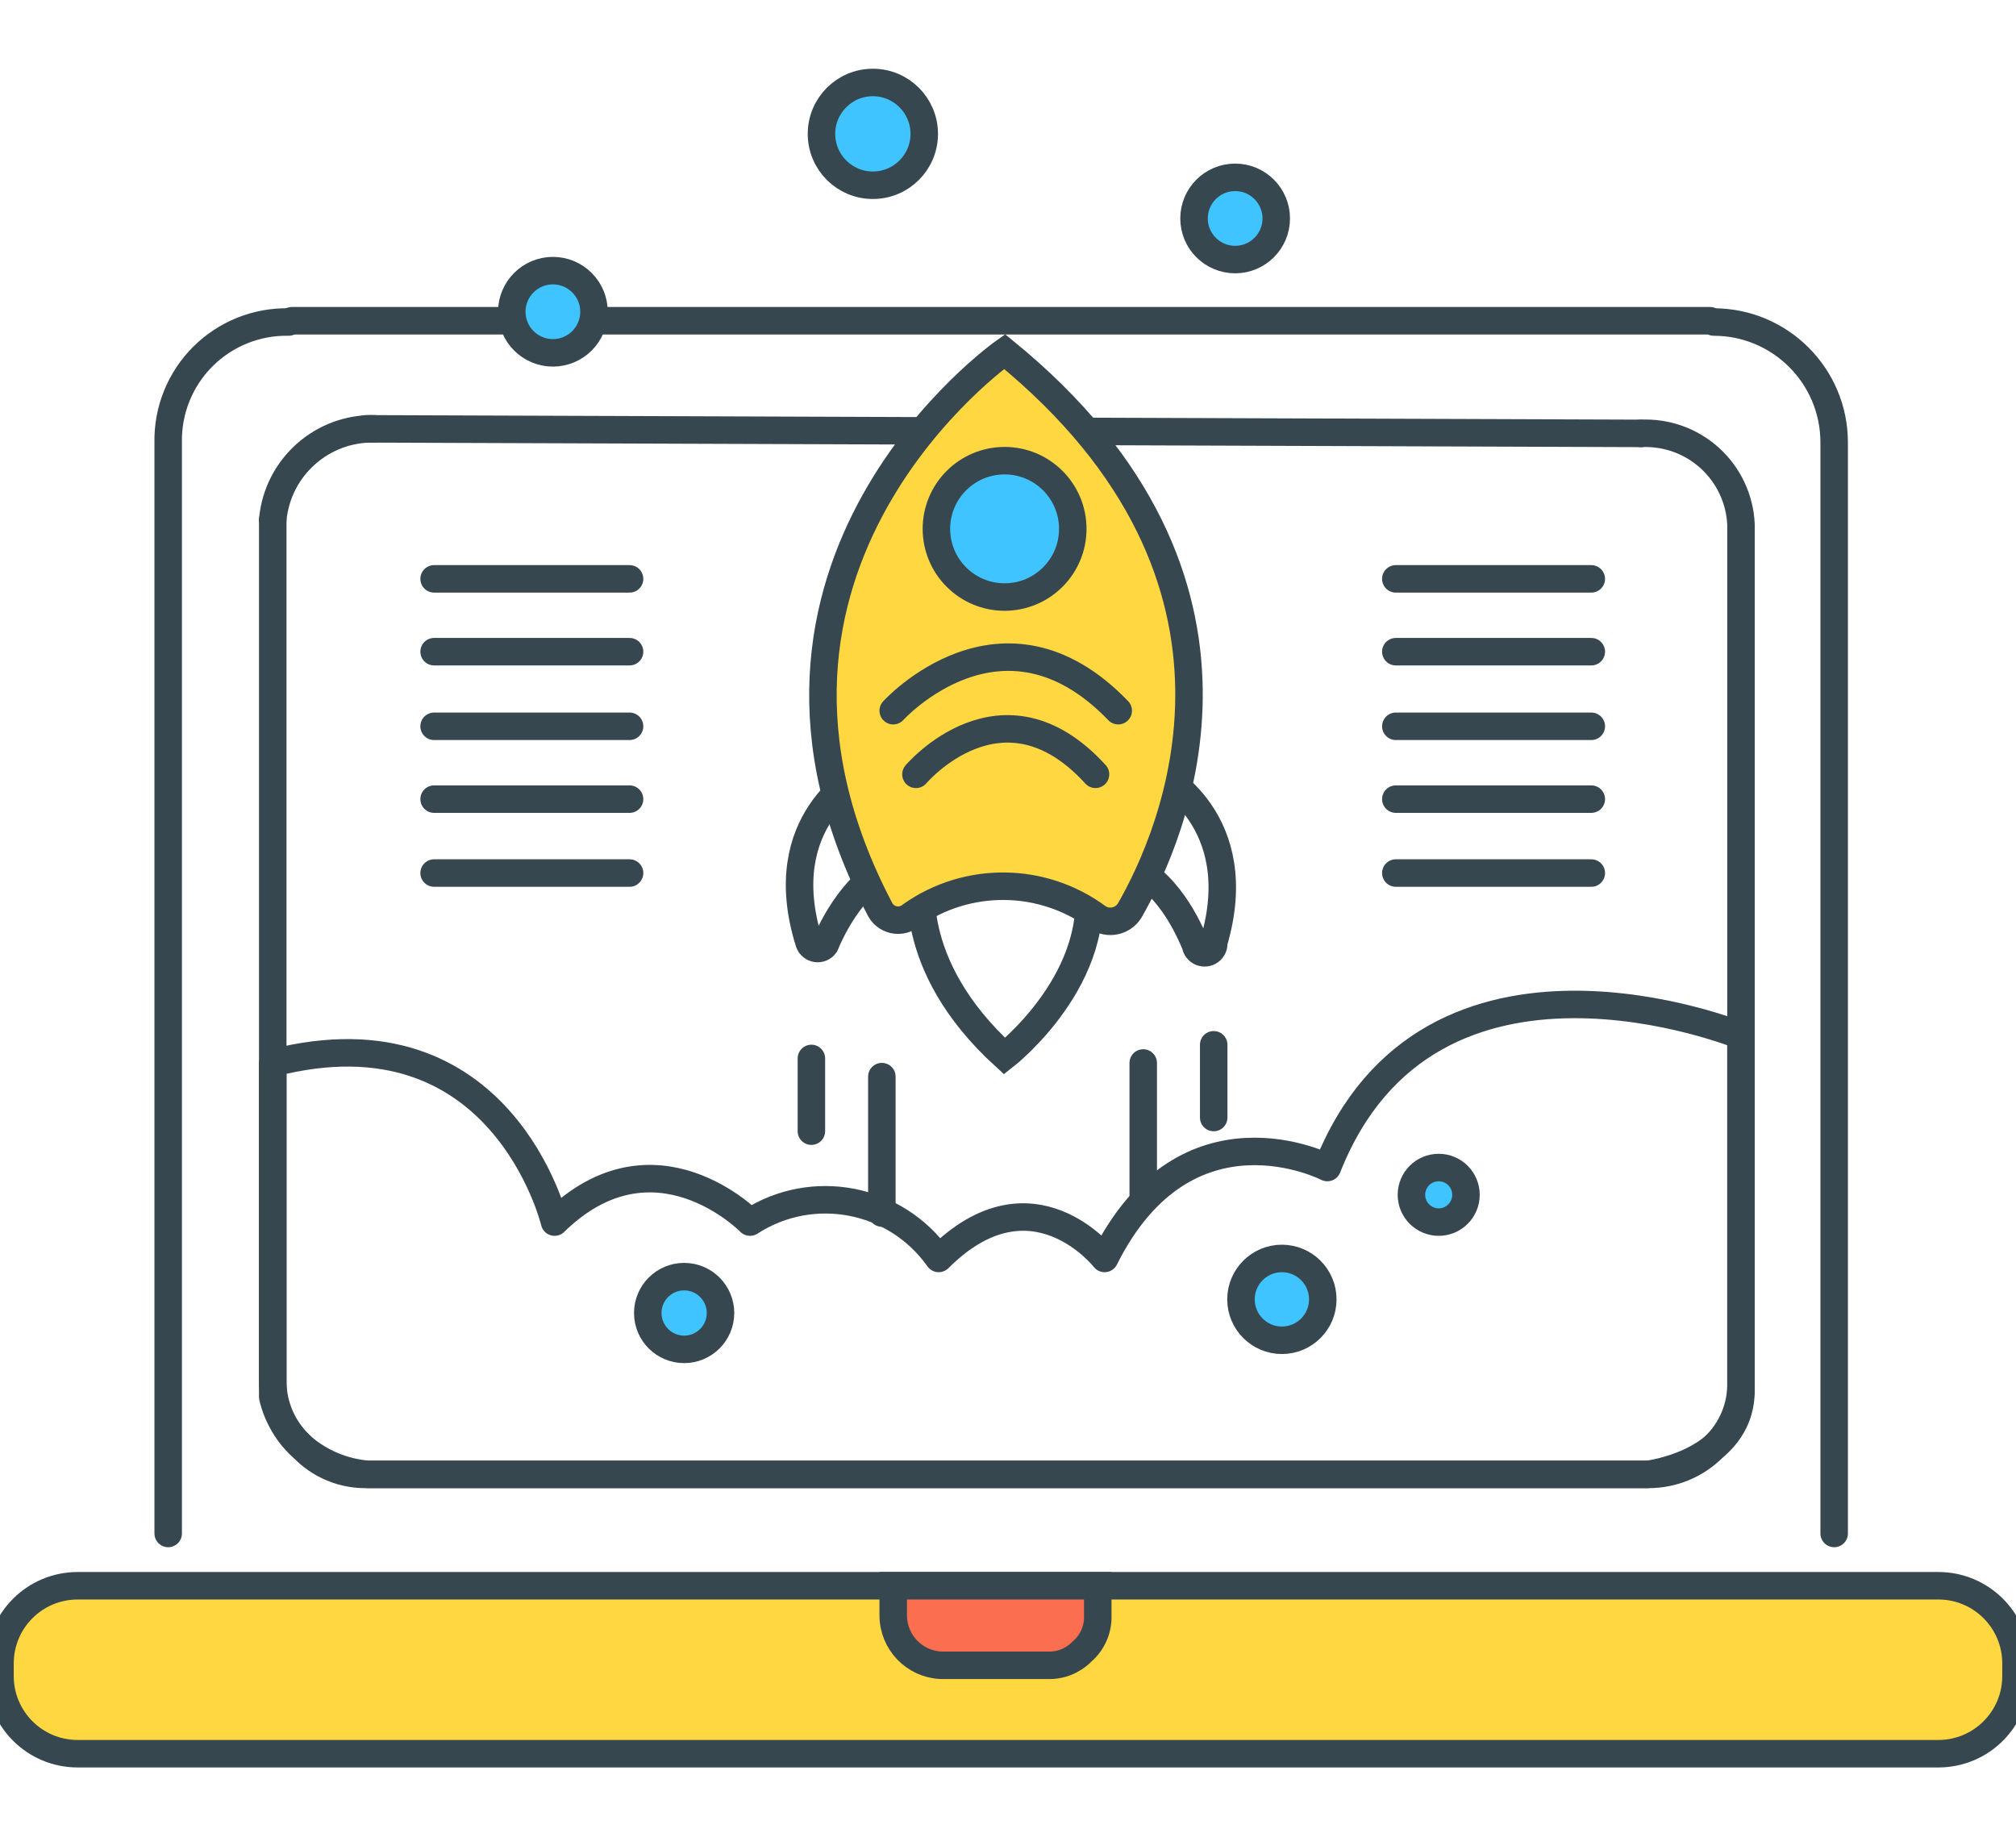
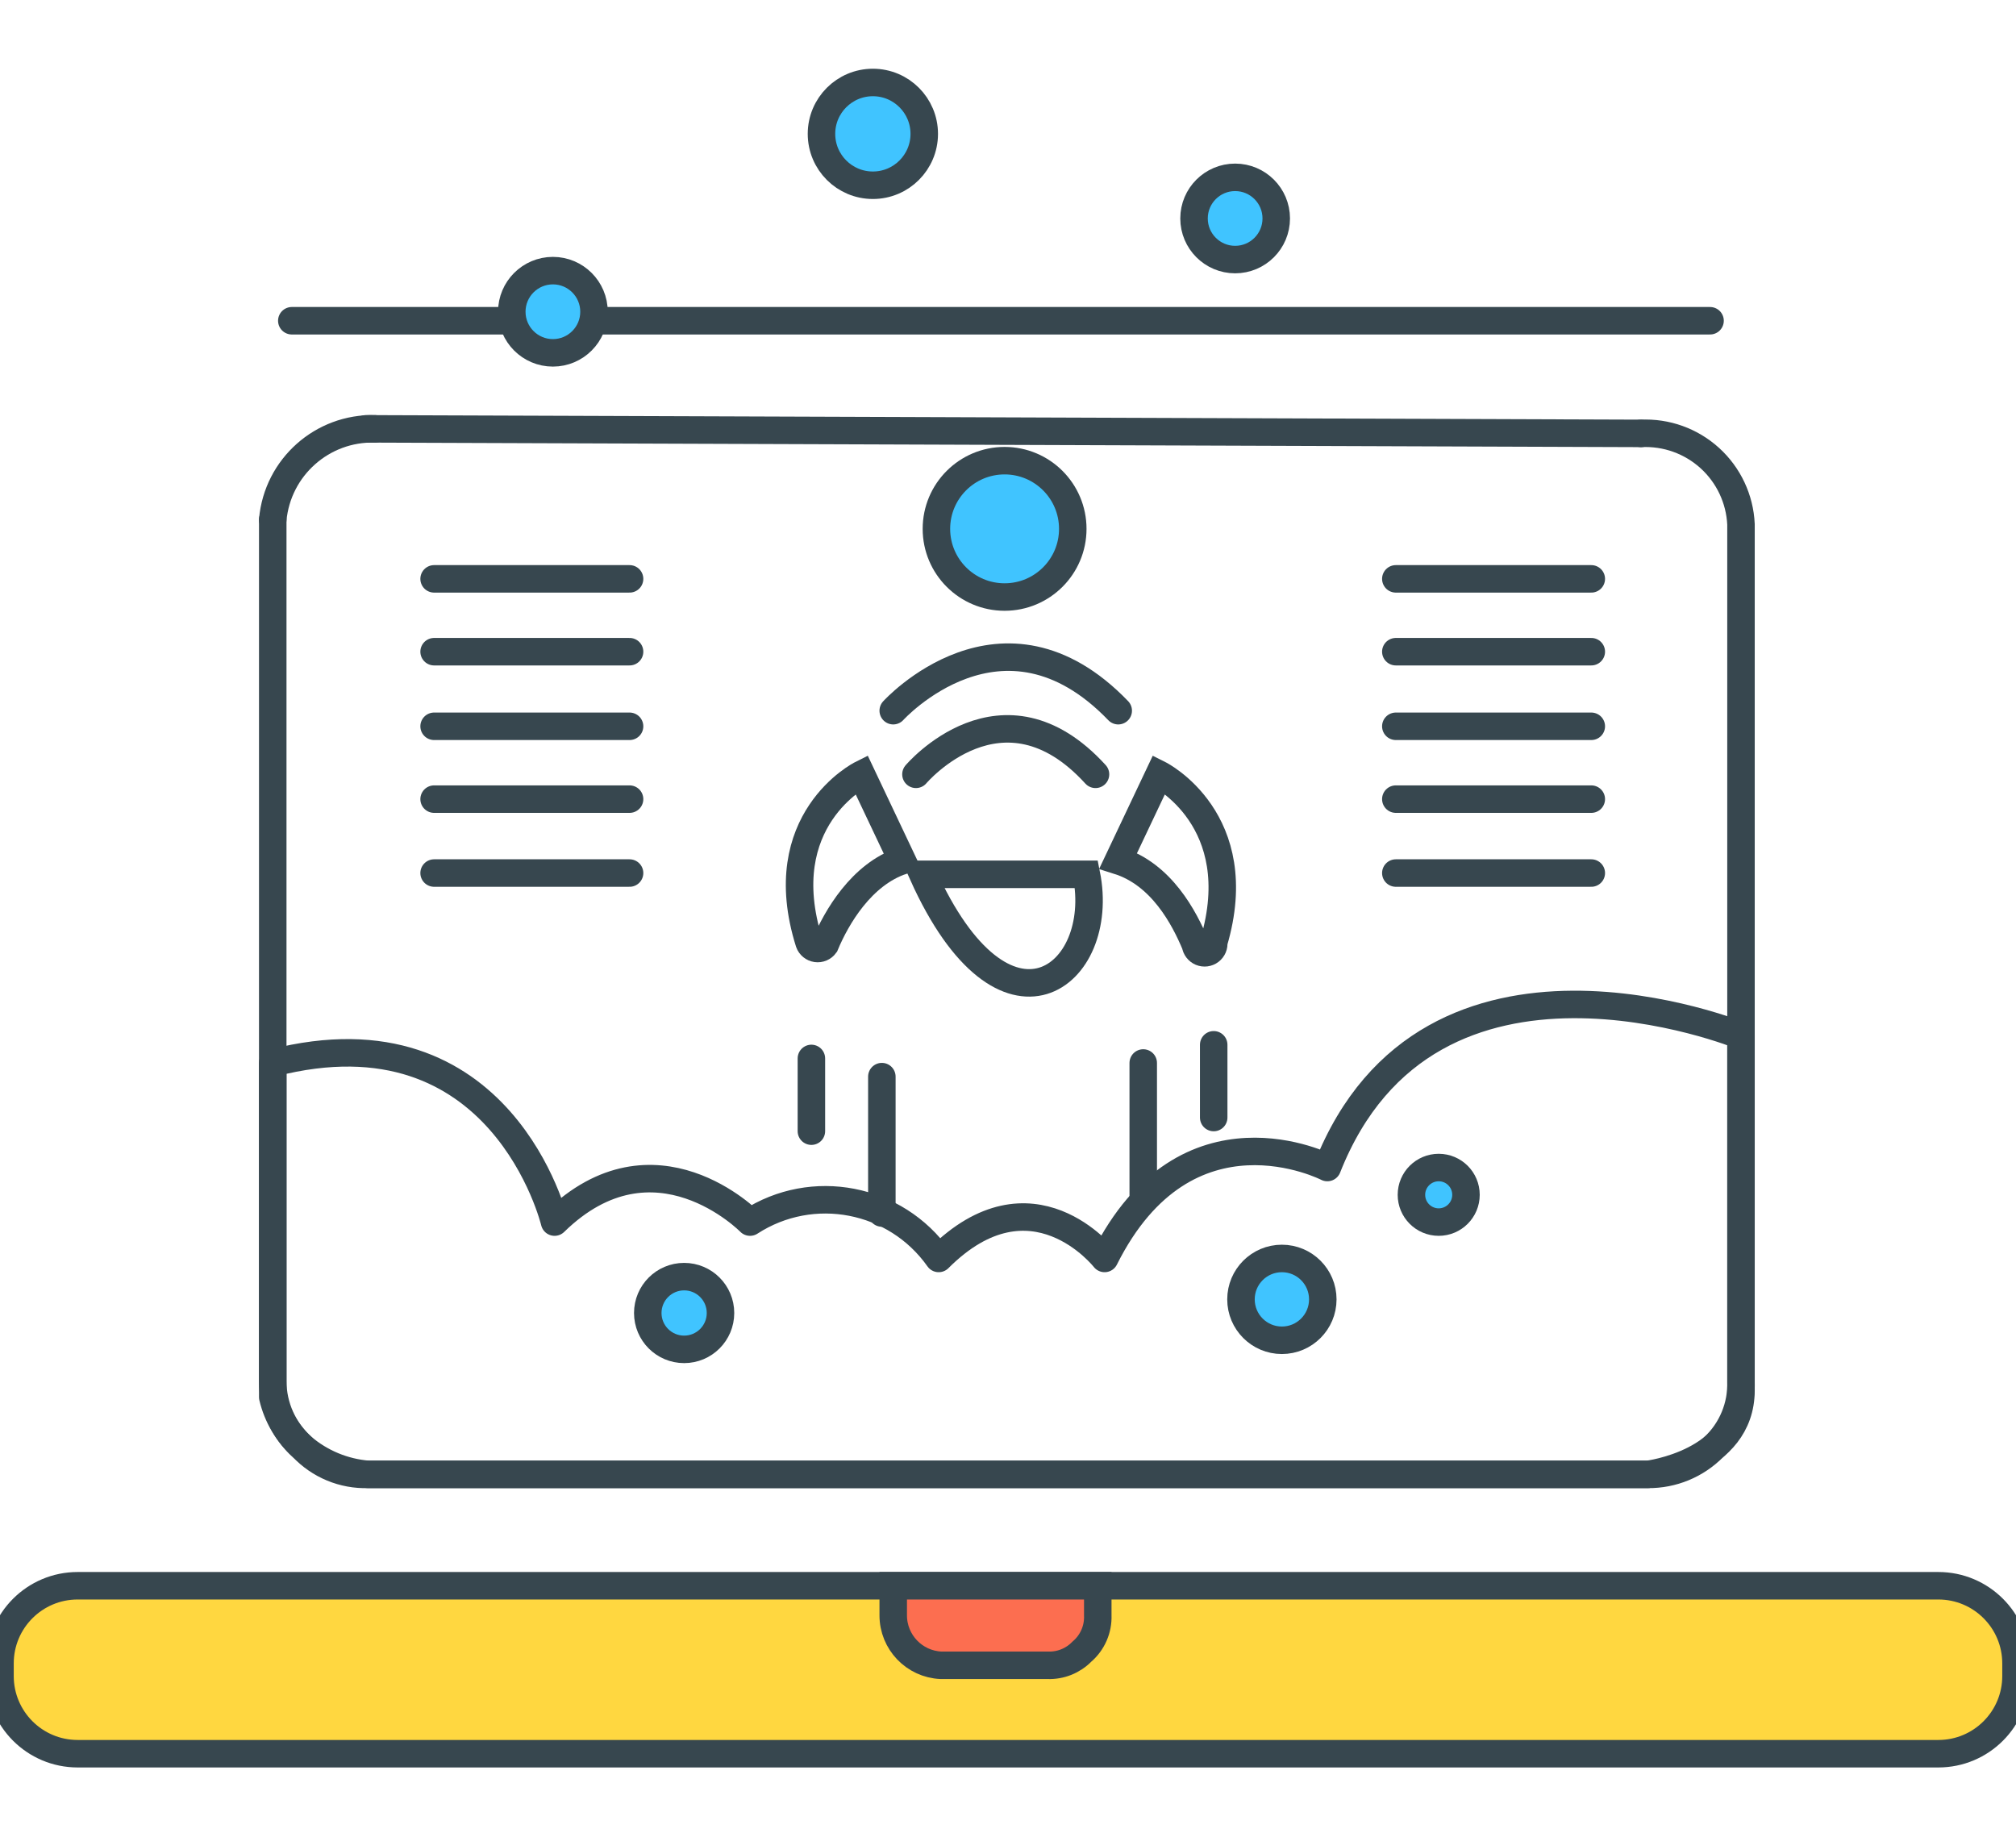
<svg xmlns="http://www.w3.org/2000/svg" width="220" height="200" viewBox="0 0 220 200" fill="none">
  <g clip-path="url(#clip0_1238_7866)">
    <path d="M179.076 47.293C181.84 47.158 184.543 48.129 186.591 49.99C188.638 51.851 189.861 54.45 189.989 57.214V150.72C190.08 153.435 188.995 156.057 187.013 157.913C185.121 159.844 182.523 160.919 179.82 160.89H40.181C37.466 160.98 34.845 159.895 32.988 157.913C30.941 156.082 29.768 153.467 29.764 150.72V56.718" stroke="#37474F" stroke-width="3" stroke-linecap="round" />
    <path d="M39.932 46.797L179.075 47.293" stroke="#37474F" stroke-width="3" stroke-linecap="round" />
-     <path d="M187.012 35.14C194.272 35.14 200.157 41.025 200.157 48.285V167.338" stroke="#37474F" stroke-width="3" stroke-linecap="round" />
-     <path d="M31.499 35.14C27.993 35.072 24.609 36.435 22.129 38.915C19.649 41.395 18.286 44.779 18.354 48.285V167.338" stroke="#37474F" stroke-width="3" stroke-linecap="round" />
    <path d="M31.844 35.001H186.613" stroke="#37474F" stroke-width="3" stroke-linecap="round" stroke-linejoin="round" />
    <path d="M211.526 173.043H8.474C3.794 173.043 0 176.837 0 181.517V182.898C0 187.578 3.794 191.372 8.474 191.372H211.526C216.206 191.372 220 187.578 220 182.898V181.517C220 176.837 216.206 173.043 211.526 173.043Z" fill="#FFD740" stroke="#37474F" stroke-width="3" stroke-linecap="round" />
    <path fill-rule="evenodd" clip-rule="evenodd" d="M114.34 181.724H102.683C99.767 181.591 97.472 179.187 97.475 176.267V173.043H119.797V176.267C119.857 177.786 119.217 179.249 118.061 180.236C117.085 181.233 115.735 181.773 114.34 181.724Z" fill="#FC6E50" stroke="#37474F" stroke-width="3" stroke-linecap="round" />
    <path d="M29.764 56.718C30.285 50.985 35.17 46.643 40.925 46.797" stroke="#37474F" stroke-width="3" stroke-linecap="round" />
-     <path fill-rule="evenodd" clip-rule="evenodd" d="M100.7 95.41C100.7 95.41 98.468 105.084 109.629 115.253C109.629 115.253 120.79 106.572 118.558 95.41H100.7Z" stroke="#37474F" stroke-width="3" />
+     <path fill-rule="evenodd" clip-rule="evenodd" d="M100.7 95.41C109.629 115.253 120.79 106.572 118.558 95.41H100.7Z" stroke="#37474F" stroke-width="3" />
    <path fill-rule="evenodd" clip-rule="evenodd" d="M94.002 84.497C94.002 84.497 84.081 89.458 88.298 102.851C88.422 103.197 88.727 103.446 89.091 103.498C89.455 103.55 89.818 103.397 90.034 103.099C91.274 100.123 94.002 95.41 98.467 93.922L94.002 84.497Z" stroke="#37474F" stroke-width="3" />
    <path fill-rule="evenodd" clip-rule="evenodd" d="M126.494 84.497C126.494 84.497 136.415 89.458 132.446 102.851C132.491 103.206 132.343 103.557 132.058 103.773C131.773 103.988 131.395 104.035 131.066 103.897C130.737 103.758 130.507 103.454 130.462 103.099C129.222 100.123 126.742 95.41 122.029 93.922L126.494 84.497Z" stroke="#37474F" stroke-width="3" />
-     <path fill-rule="evenodd" clip-rule="evenodd" d="M109.628 38.364C109.628 38.364 76.392 61.679 95.986 99.131C96.283 99.761 96.857 100.217 97.538 100.363C98.219 100.509 98.93 100.328 99.459 99.875C105.582 95.562 113.781 95.662 119.797 100.123C120.354 100.493 121.036 100.623 121.69 100.483C122.344 100.343 122.913 99.945 123.269 99.379C127.982 91.194 140.383 63.415 109.628 38.364Z" fill="#FFD740" stroke="#37474F" stroke-width="3" />
    <path d="M109.628 65.151C113.738 65.151 117.069 61.82 117.069 57.71C117.069 53.601 113.738 50.27 109.628 50.27C105.519 50.27 102.188 53.601 102.188 57.71C102.188 61.82 105.519 65.151 109.628 65.151Z" fill="#40C4FF" stroke="#37474F" stroke-width="3" />
    <path d="M97.475 77.553C97.475 77.553 109.38 64.407 122.029 77.553" stroke="#37474F" stroke-width="3" stroke-linecap="round" stroke-linejoin="round" />
    <path d="M99.955 84.497C99.955 84.497 109.38 73.336 119.549 84.497" stroke="#37474F" stroke-width="3" stroke-linecap="round" stroke-linejoin="round" />
    <path fill-rule="evenodd" clip-rule="evenodd" d="M189.989 113.02C189.989 113.02 156.009 99.131 144.848 127.406C144.848 127.406 129.471 119.469 120.542 137.327C120.542 137.327 112.605 127.158 102.436 137.327C97.751 130.694 88.664 128.942 81.849 133.359C81.849 133.359 71.432 122.693 60.519 133.359C60.519 133.359 54.814 109.548 29.764 115.997V152.457C30.261 154.56 31.385 156.463 32.988 157.913C35.013 159.637 37.53 160.678 40.181 160.89H179.82C179.82 160.89 189.989 159.649 189.989 151.713V113.02Z" stroke="#37474F" stroke-width="3" stroke-linecap="round" stroke-linejoin="round" />
    <path d="M88.545 115.501V123.437" stroke="#37474F" stroke-width="3" stroke-linecap="round" stroke-linejoin="round" />
    <path d="M96.234 117.485V132.367" stroke="#37474F" stroke-width="3" stroke-linecap="round" stroke-linejoin="round" />
    <path d="M68.703 63.167H47.373" stroke="#37474F" stroke-width="3" stroke-linecap="round" stroke-linejoin="round" />
    <path d="M68.703 71.115H47.373" stroke="#37474F" stroke-width="3" stroke-linecap="round" stroke-linejoin="round" />
    <path d="M68.703 79.256H47.373" stroke="#37474F" stroke-width="3" stroke-linecap="round" stroke-linejoin="round" />
    <path d="M68.703 87.204H47.373" stroke="#37474F" stroke-width="3" stroke-linecap="round" stroke-linejoin="round" />
    <path d="M68.703 95.27H47.373" stroke="#37474F" stroke-width="3" stroke-linecap="round" stroke-linejoin="round" />
    <path d="M173.653 63.167H152.322" stroke="#37474F" stroke-width="3" stroke-linecap="round" stroke-linejoin="round" />
    <path d="M173.653 71.115H152.322" stroke="#37474F" stroke-width="3" stroke-linecap="round" stroke-linejoin="round" />
    <path d="M173.653 79.256H152.322" stroke="#37474F" stroke-width="3" stroke-linecap="round" stroke-linejoin="round" />
    <path d="M173.653 87.204H152.322" stroke="#37474F" stroke-width="3" stroke-linecap="round" stroke-linejoin="round" />
    <path d="M173.653 95.27H152.322" stroke="#37474F" stroke-width="3" stroke-linecap="round" stroke-linejoin="round" />
    <path d="M74.658 147.248C76.85 147.248 78.626 145.471 78.626 143.28C78.626 141.088 76.85 139.311 74.658 139.311C72.466 139.311 70.689 141.088 70.689 143.28C70.689 145.471 72.466 147.248 74.658 147.248Z" fill="#40C4FF" stroke="#37474F" stroke-width="3" stroke-linecap="round" stroke-linejoin="round" />
    <path d="M139.888 146.256C142.354 146.256 144.353 144.257 144.353 141.792C144.353 139.326 142.354 137.327 139.888 137.327C137.423 137.327 135.424 139.326 135.424 141.792C135.424 144.257 137.423 146.256 139.888 146.256Z" fill="#40C4FF" stroke="#37474F" stroke-width="3" stroke-linecap="round" stroke-linejoin="round" />
    <path d="M157.002 133.359C158.646 133.359 159.978 132.026 159.978 130.382C159.978 128.738 158.646 127.406 157.002 127.406C155.358 127.406 154.025 128.738 154.025 130.382C154.025 132.026 155.358 133.359 157.002 133.359Z" fill="#40C4FF" stroke="#37474F" stroke-width="3" stroke-linecap="round" stroke-linejoin="round" />
    <path d="M60.336 38.504C57.859 38.504 55.85 36.496 55.85 34.018C55.85 31.541 57.859 29.532 60.336 29.532C62.814 29.532 64.822 31.541 64.822 34.018C64.822 36.496 62.814 38.504 60.336 38.504Z" fill="#40C4FF" stroke="#37474F" stroke-width="3" stroke-linecap="round" stroke-linejoin="round" />
    <path d="M95.254 20.215C92.157 20.215 89.646 17.704 89.646 14.608C89.646 11.511 92.157 9 95.254 9C98.351 9 100.861 11.511 100.861 14.608C100.861 17.704 98.351 20.215 95.254 20.215Z" fill="#40C4FF" stroke="#37474F" stroke-width="3" stroke-linecap="round" stroke-linejoin="round" />
    <path d="M134.787 28.325C132.31 28.325 130.301 26.316 130.301 23.838C130.301 21.361 132.31 19.352 134.787 19.352C137.265 19.352 139.273 21.361 139.273 23.838C139.273 26.316 137.265 28.325 134.787 28.325Z" fill="#40C4FF" stroke="#37474F" stroke-width="3" stroke-linecap="round" stroke-linejoin="round" />
    <path d="M132.447 114.012V121.949" stroke="#37474F" stroke-width="3" stroke-linecap="round" stroke-linejoin="round" />
    <path d="M124.758 115.997V130.878" stroke="#37474F" stroke-width="3" stroke-linecap="round" stroke-linejoin="round" />
  </g>
  <defs>
    <clipPath id="clip0_1238_7866">
      <rect width="220" height="200" fill="white" />
    </clipPath>
  </defs>
</svg>